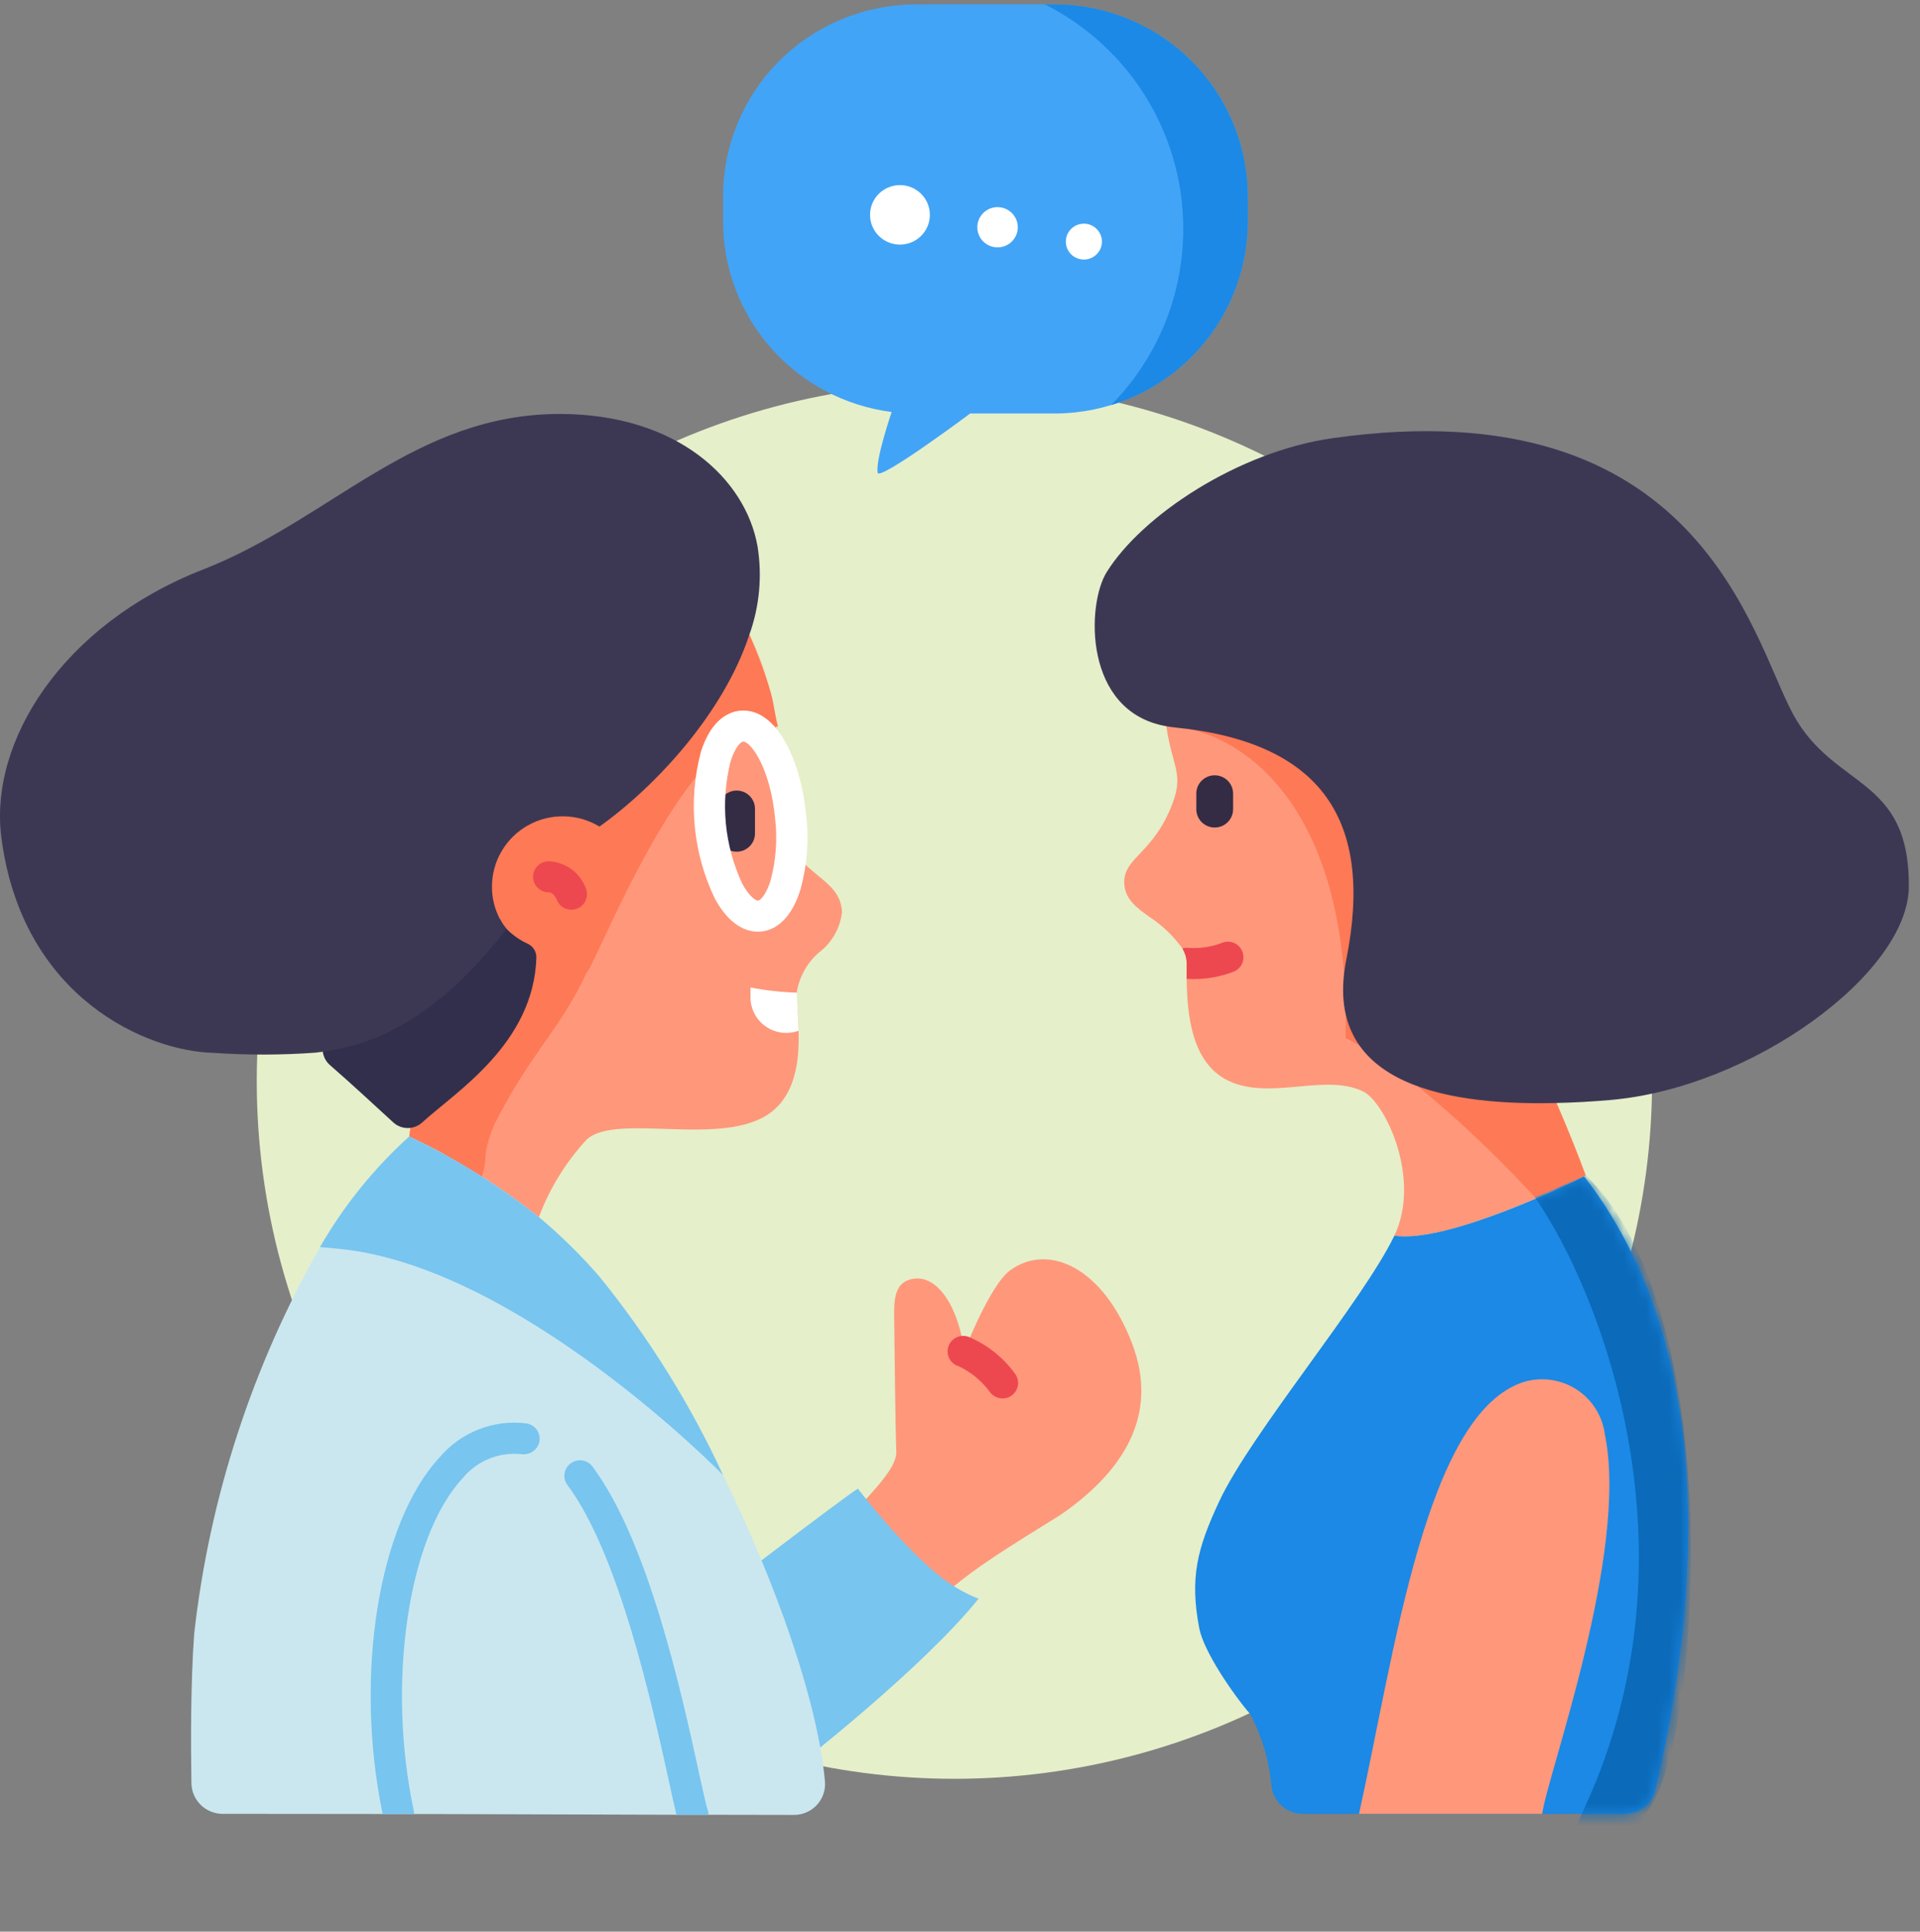
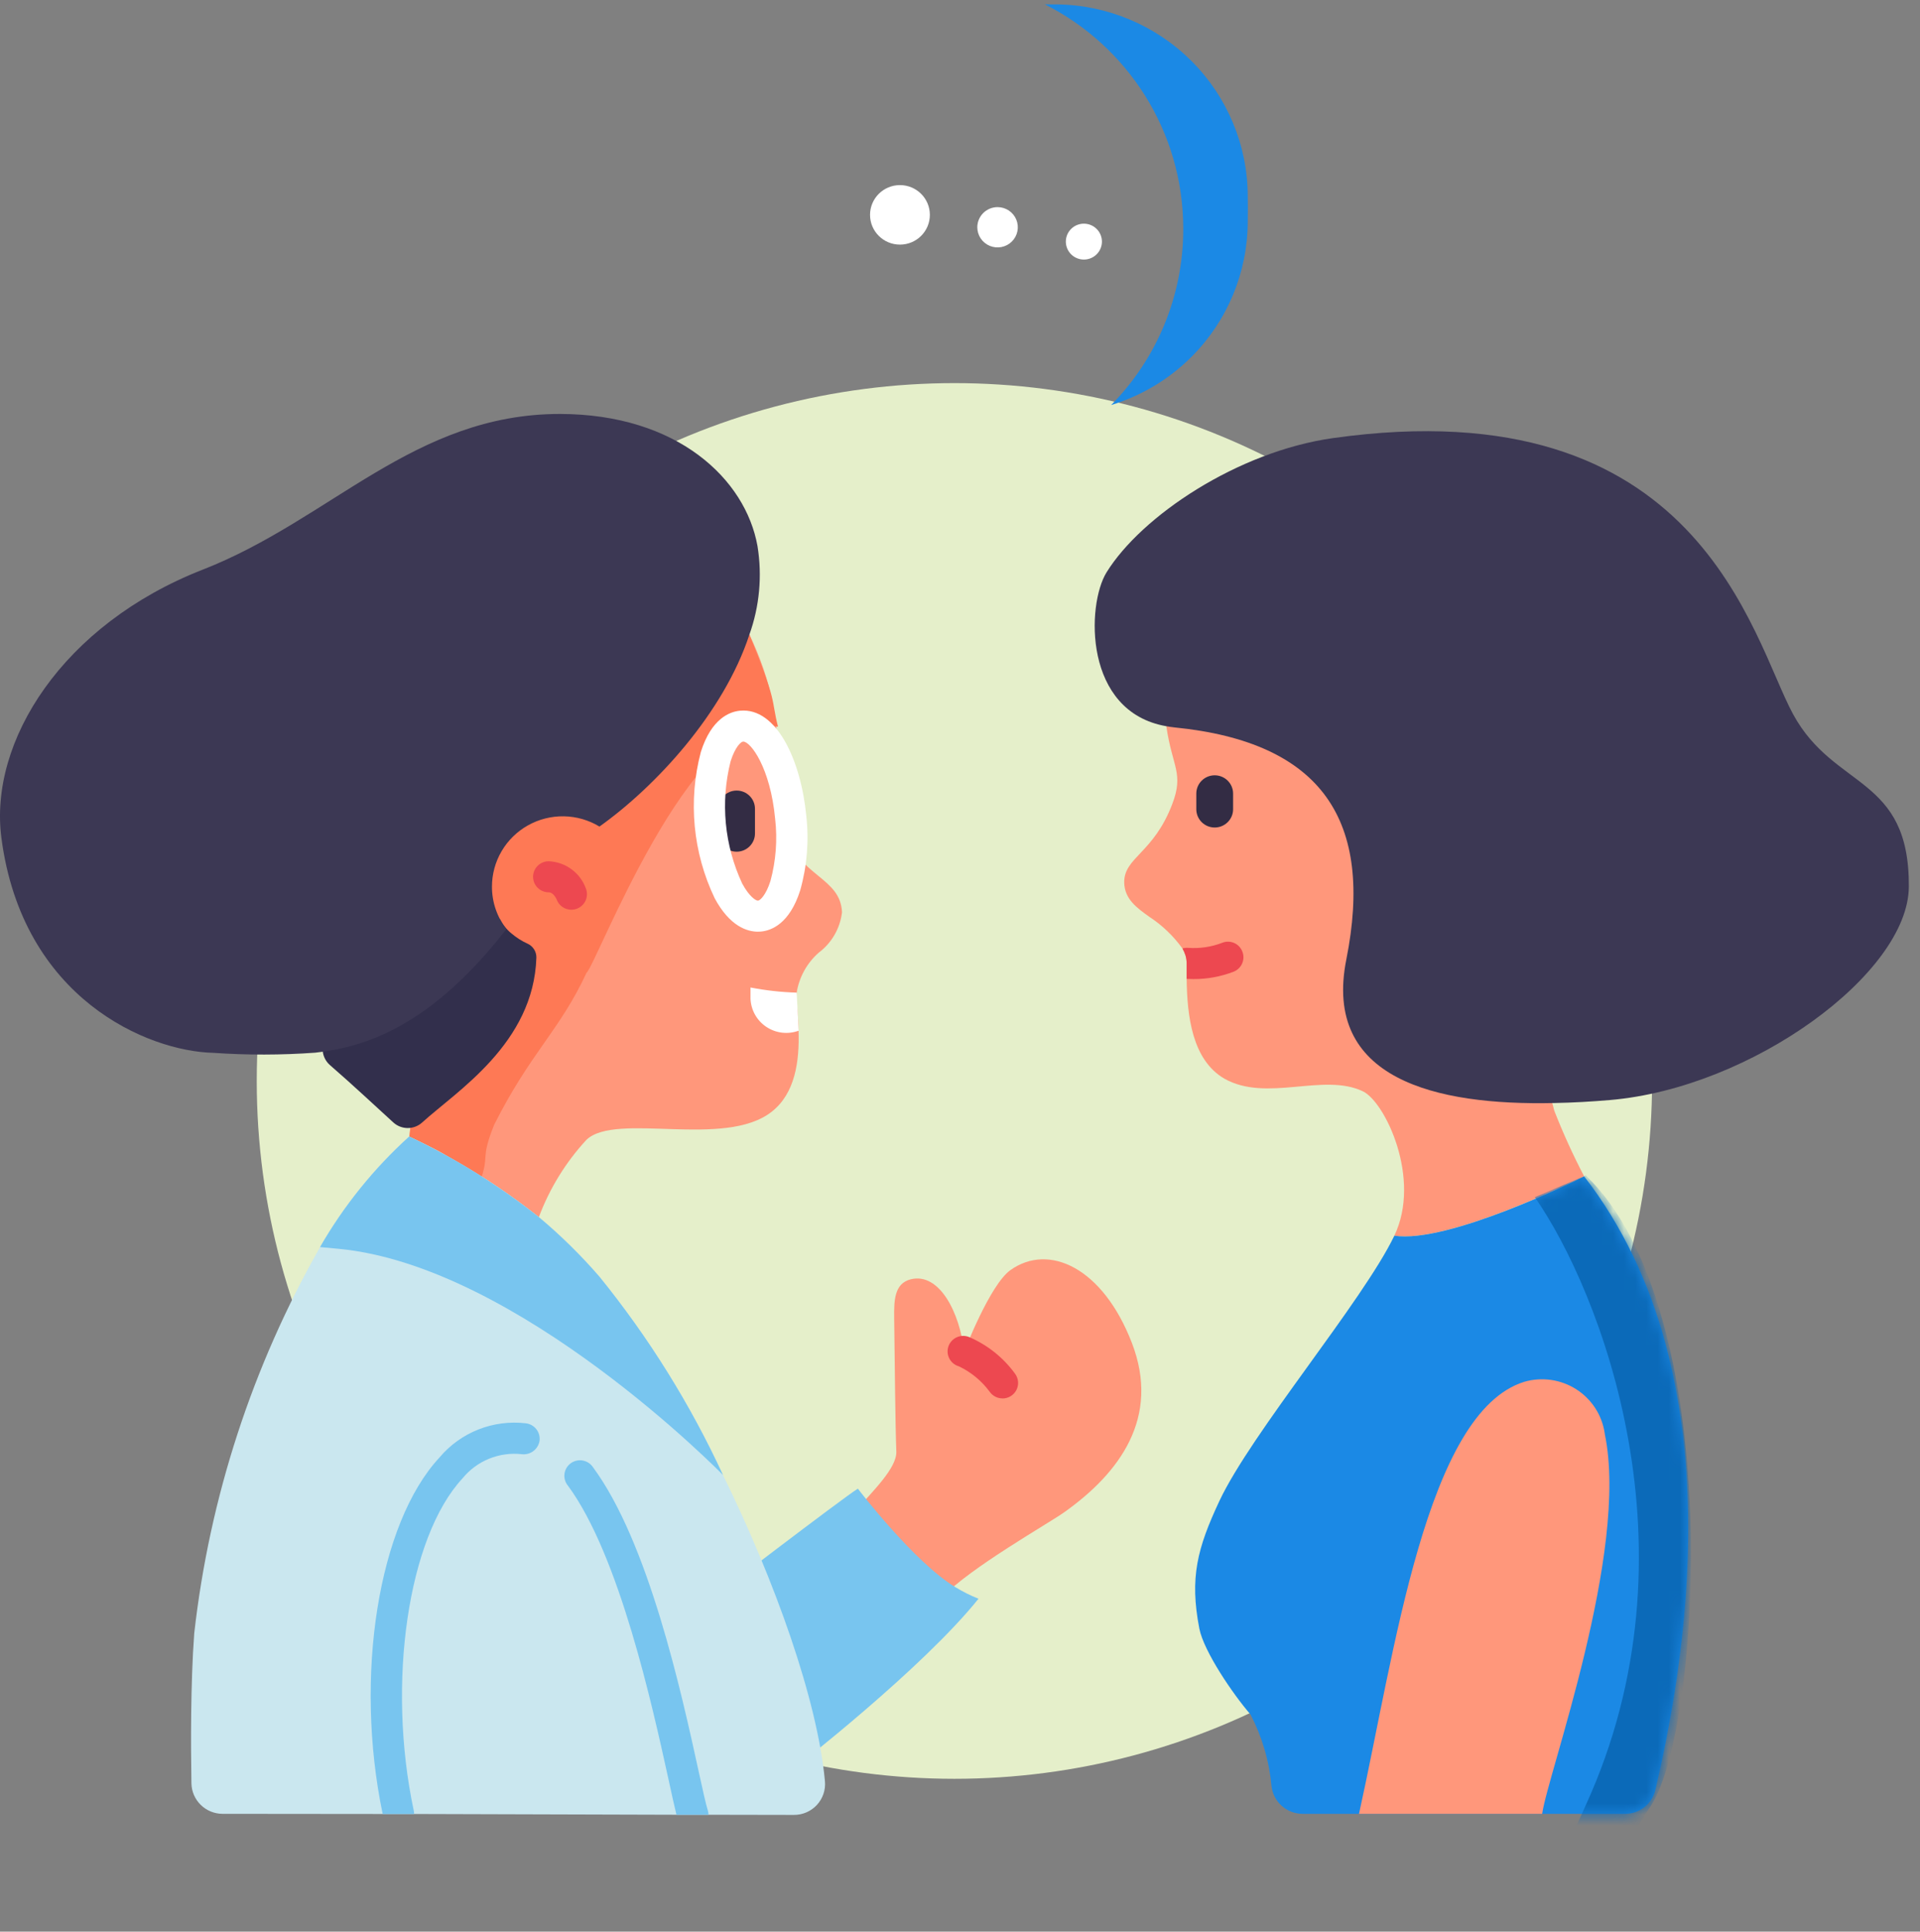
<svg xmlns="http://www.w3.org/2000/svg" width="172" height="173" viewBox="0 0 172 173" fill="none">
  <rect x="0" y="0" width="172" height="173" fill="#808080" stroke="none" />
  <circle cx="85.5" cy="96.812" r="62.5" fill="#E5EFCA" />
  <path d="M75.43 81.703C75.346 82.416 75.118 83.105 74.758 83.728C74.399 84.351 73.916 84.894 73.339 85.326C72.285 86.256 71.589 87.52 71.368 88.904C71.327 89.159 71.323 89.419 71.356 89.676C71.447 90.51 71.521 91.399 71.536 92.318C71.626 95.051 71.237 97.931 69.117 99.579C64.892 102.875 55.202 99.579 52.544 102.074C50.682 104.087 49.232 106.442 48.273 109.006C44.692 106.167 40.795 103.746 36.659 101.791C36.838 101.524 37.533 87.05 39.484 78.384C43.288 61.487 60.576 58.278 67.128 56.851H67.144C71.219 65.402 68.801 70.212 70.189 74.373C71.578 78.534 75.295 78.556 75.43 81.703Z" fill="#FF977B" />
  <path d="M52.544 87.122C50.136 92.309 47.529 94.253 44.269 100.736C42.965 103.978 43.923 103.358 42.965 105.922C39.384 103.083 40.795 103.746 36.659 101.791C36.838 101.524 37.533 87.05 39.484 78.384C43.288 61.487 60.576 58.278 67.128 56.851H67.144C69.694 63.136 69.043 62.488 69.694 65.081C61.871 63.784 53.396 86.474 52.544 87.122Z" fill="#FE7955" />
  <path d="M141.91 105.349C141.91 105.349 129.855 111.412 124.905 110.675C127.366 105.571 124.079 98.687 122.094 97.742C118.555 96.045 113.479 98.757 109.675 96.601C106.794 94.919 106.346 90.983 106.304 87.673V86.283C106.302 86.033 106.265 85.785 106.192 85.546C106.124 85.338 106.035 85.138 105.927 84.948C105.111 83.816 104.092 82.844 102.92 82.083C101.885 81.332 100.724 80.539 100.71 79.01C100.71 76.784 103.326 76.423 105.004 72.042C106.081 69.247 105.018 68.719 104.486 65.061V65.047C104.417 62.663 104.652 60.28 105.186 57.955C118.513 59.276 127.827 62.822 135.254 84.294L139.239 99.48C140.023 101.483 140.914 103.442 141.91 105.349Z" fill="#FF977B" />
-   <path d="M120.545 92.957C121.067 71.175 110.332 65.297 104.899 65.081C120.024 57.82 135.974 88.851 142.059 105.274L137.496 107.219C137.496 107.219 128.151 96.847 120.545 92.957Z" fill="#FE7955" />
  <path d="M160.638 63.977C164.326 70.746 171.058 69.44 171 79.413C170.955 87.163 156.935 97.437 144.229 98.52C142.586 98.66 140.915 98.758 139.242 98.787C128.567 99.025 118.474 96.635 120.608 85.931C123.073 73.564 118.519 66.462 105.186 65.145C104.947 65.115 104.709 65.086 104.486 65.042C97.052 63.75 97.336 54.158 99.127 51.263C102.263 46.201 110.875 40.441 119.406 39.238C152.306 34.61 156.919 57.162 160.638 63.977Z" fill="#3C3854" />
  <path d="M86.373 121.062C86.373 121.062 88.658 115.093 90.51 113.757C93.958 111.292 98.796 113.534 101.393 120.261C103.99 126.987 100.259 131.942 95.347 135.433C93.958 136.428 86.88 140.418 84.402 143.06L83.656 142.713C80.785 140.827 78.339 138.371 76.471 135.498C78.187 133.551 80.341 131.485 80.296 130.015C80.207 127.713 80.156 122.131 80.103 118.004C80.088 116.504 80.103 114.944 81.596 114.574C84.163 113.95 85.986 117.572 86.373 121.062Z" fill="#FF977B" />
  <path d="M85.583 142.145C81.909 139.933 76.912 133.415 76.863 133.341L76.848 133.326C75.392 134.242 63.382 143.437 63.382 143.437L71.205 158.328C71.205 158.328 82.626 149.464 87.658 143.184C86.938 142.898 86.243 142.55 85.583 142.145Z" fill="#78C5EF" />
  <path d="M73.901 159.529C73.937 159.914 73.891 160.302 73.766 160.669C73.641 161.035 73.441 161.371 73.177 161.656C72.913 161.94 72.593 162.166 72.236 162.32C71.878 162.473 71.493 162.55 71.104 162.546L63.468 162.532H60.601L37.092 162.463H34.281L19.933 162.449C19.203 162.446 18.503 162.159 17.983 161.649C17.463 161.14 17.164 160.449 17.149 159.723C17.094 156.414 17.066 150.768 17.401 146.276C18.774 134.109 22.608 122.344 28.673 111.69C30.799 107.995 33.493 104.654 36.659 101.789C40.793 103.744 44.688 106.166 48.266 109.006C50.222 110.637 52.041 112.423 53.707 114.346C58.118 119.788 61.834 125.754 64.769 132.105C69.426 141.603 73.23 152.242 73.901 159.529Z" fill="#CAE7EF" />
  <path d="M35.236 100.529C33.532 98.982 31.652 97.205 29.577 95.408C29.214 95.097 28.979 94.665 28.917 94.193C28.855 93.721 28.971 93.242 29.241 92.849C29.395 92.634 29.59 92.451 29.816 92.313C30.042 92.174 30.293 92.082 30.556 92.041C35.01 91.286 39.485 88.377 44.797 82.326C45.041 82.816 45.388 83.249 45.813 83.596C46.258 83.975 46.755 84.29 47.289 84.531C47.521 84.642 47.716 84.817 47.851 85.036C47.986 85.254 48.055 85.506 48.051 85.763C47.805 93.456 40.919 97.714 37.815 100.534C37.462 100.854 37.002 101.03 36.525 101.029C36.047 101.028 35.588 100.85 35.236 100.529Z" fill="#322F4C" />
  <path d="M28.668 111.69C30.794 107.995 33.49 104.653 36.656 101.787C40.792 103.742 44.689 106.163 48.271 109.002C50.224 110.636 52.042 112.424 53.707 114.348C58.117 119.789 61.833 125.753 64.769 132.103C64.769 132.103 46.482 113.377 30.329 111.844C29.915 111.805 28.668 111.69 28.668 111.69Z" fill="#78C5EF" />
  <path d="M67.859 48.907C68.292 51.574 68.041 54.306 67.128 56.851C64.829 63.843 58.752 70.435 53.702 74.028C52.741 73.446 51.642 73.129 50.516 73.109C49.391 73.09 48.281 73.369 47.3 73.918C46.319 74.466 45.503 75.265 44.936 76.232C44.368 77.198 44.07 78.298 44.072 79.417C44.068 80.792 44.525 82.129 45.37 83.218C44.773 83.976 44.191 84.672 43.623 85.326C37.98 91.755 32.978 93.759 28.24 94.279C25.198 94.499 22.144 94.504 19.102 94.293C13.249 94.154 2.006 89.453 0.125 75.038C-1.009 66.416 5.591 55.93 18.166 51.016C29.648 46.532 37.098 37.074 50.161 37.074C60.694 37.09 66.785 42.909 67.859 48.907Z" fill="#3C3854" />
  <path d="M145.569 162.449H116.684C115.994 162.447 115.329 162.191 114.817 161.732C114.304 161.273 113.98 160.642 113.905 159.96C113.7 157.722 113.062 155.545 112.024 153.549C110.457 151.741 107.843 147.907 107.44 145.858C106.559 141.286 107.261 138.658 109.232 134.441C112.083 128.354 122.098 116.521 124.909 110.672C129.702 111.399 141.213 105.713 141.885 105.372C141.893 105.363 141.903 105.358 141.915 105.357C155.9 123.388 150.636 150.235 148.292 160.314C148.147 160.924 147.799 161.466 147.305 161.854C146.811 162.242 146.199 162.451 145.569 162.449Z" fill="#1B89E5" />
  <mask id="mask0_355_834" style="mask-type:alpha" maskUnits="userSpaceOnUse" x="107" y="105" width="45" height="58">
    <path d="M145.569 162.449H116.684C115.994 162.447 115.329 162.191 114.817 161.732C114.304 161.273 113.98 160.642 113.905 159.96C113.7 157.722 113.062 155.545 112.024 153.549C110.457 151.741 107.843 147.907 107.44 145.858C106.559 141.286 107.261 138.658 109.232 134.441C112.083 128.354 122.098 116.521 124.909 110.672C129.702 111.399 141.213 105.713 141.885 105.372C141.893 105.363 141.903 105.358 141.915 105.357C155.9 123.388 150.636 150.235 148.292 160.314C148.147 160.924 147.799 161.466 147.305 161.854C146.811 162.242 146.199 162.451 145.569 162.449Z" fill="#1B89E5" />
  </mask>
  <g mask="url(#mask0_355_834)">
    <path d="M142.059 161.674C152.49 138.855 143.363 115.647 137.496 107.219L142.059 105.274C154.577 117.202 152.49 154.543 147.927 161.674C141.842 171.182 131.628 184.494 142.059 161.674Z" fill="#0B6AB9" />
  </g>
  <path d="M121.744 162.449C124.944 148.024 127.741 126.499 136.546 123.757C137.326 123.53 138.145 123.473 138.949 123.588C139.753 123.704 140.523 123.99 141.207 124.426C141.89 124.863 142.471 125.441 142.911 126.12C143.351 126.799 143.638 127.565 143.755 128.364L143.766 128.45C145.961 138.961 138.63 158.929 138.153 162.449H121.744Z" fill="#FF977B" />
  <path d="M71.547 92.318H71.533H71.525C71.051 92.488 70.544 92.545 70.044 92.484C69.544 92.423 69.066 92.245 68.648 91.966C68.23 91.687 67.884 91.314 67.638 90.876C67.392 90.439 67.254 89.951 67.233 89.451V88.441C68.597 88.707 69.98 88.861 71.368 88.901L71.547 92.318Z" fill="white" />
  <path d="M67.633 72.436C67.633 71.534 66.898 70.803 65.992 70.803C65.085 70.803 64.351 71.534 64.351 72.436V74.646C64.351 75.547 65.085 76.278 65.992 76.278C66.898 76.278 67.633 75.547 67.633 74.646V72.436Z" fill="#332C44" />
  <path d="M108.818 69.438H108.816C107.906 69.438 107.169 70.171 107.169 71.076V72.475C107.169 73.38 107.906 74.113 108.816 74.113H108.818C109.727 74.113 110.465 73.38 110.465 72.475V71.076C110.465 70.171 109.727 69.438 108.818 69.438Z" fill="#332C44" />
  <path d="M48.336 129.032C48.28 129.397 48.085 129.727 47.79 129.952C47.496 130.177 47.125 130.281 46.756 130.241C45.756 130.127 44.743 130.266 43.811 130.645C42.88 131.025 42.06 131.632 41.428 132.411C36.547 137.668 34.631 150.726 37.064 162.157C37.087 162.257 37.096 162.36 37.092 162.463H34.281C31.708 150.114 33.89 136.43 39.372 130.533C40.305 129.422 41.502 128.561 42.855 128.026C44.208 127.492 45.674 127.302 47.12 127.474C47.488 127.522 47.822 127.712 48.05 128.004C48.278 128.296 48.381 128.665 48.336 129.032Z" fill="#78C5EF" />
  <path d="M63.468 162.532H60.601C60.419 161.809 60.182 160.725 59.874 159.306C58.447 152.826 55.497 139.322 50.882 133.064C50.759 132.919 50.668 132.749 50.614 132.567C50.56 132.385 50.544 132.194 50.568 132.005C50.591 131.817 50.653 131.635 50.749 131.471C50.846 131.307 50.975 131.165 51.129 131.052C51.283 130.94 51.459 130.86 51.645 130.818C51.831 130.776 52.024 130.772 52.212 130.807C52.4 130.842 52.578 130.914 52.737 131.02C52.895 131.126 53.03 131.264 53.133 131.423C58.098 138.154 61.035 151.532 62.601 158.708C62.951 160.321 63.23 161.573 63.412 162.157C63.451 162.278 63.47 162.405 63.468 162.532Z" fill="#78C5EF" />
  <path d="M51.182 81.477C50.895 81.476 50.614 81.388 50.379 81.224C50.144 81.06 49.965 80.828 49.867 80.559C49.867 80.559 49.602 79.918 49.153 79.918C48.782 79.918 48.426 79.771 48.164 79.51C47.902 79.249 47.754 78.896 47.754 78.527C47.754 78.158 47.902 77.804 48.164 77.544C48.426 77.283 48.782 77.136 49.153 77.136C49.896 77.166 50.614 77.418 51.21 77.86C51.807 78.301 52.256 78.912 52.498 79.612C52.575 79.822 52.599 80.047 52.57 80.269C52.54 80.49 52.457 80.702 52.328 80.885C52.199 81.068 52.028 81.217 51.828 81.32C51.629 81.423 51.407 81.477 51.182 81.477Z" fill="#ED4850" />
  <path d="M110.528 87.02C109.374 87.468 108.145 87.694 106.906 87.687C106.64 87.687 106.444 87.673 106.305 87.673V86.283C106.303 86.033 106.265 85.785 106.193 85.546C106.125 85.338 106.035 85.138 105.927 84.948C106.099 84.894 106.279 84.875 106.458 84.892C107.481 84.963 108.507 84.811 109.465 84.447C109.634 84.376 109.815 84.338 109.999 84.338C110.182 84.337 110.364 84.373 110.533 84.442C110.702 84.512 110.856 84.615 110.985 84.745C111.114 84.875 111.215 85.029 111.283 85.198C111.354 85.367 111.391 85.548 111.392 85.731C111.392 85.914 111.356 86.096 111.286 86.265C111.216 86.434 111.113 86.588 110.983 86.717C110.853 86.847 110.698 86.95 110.528 87.02Z" fill="#ED4850" />
  <path d="M67.903 83.443C66.952 83.443 65.385 82.983 64.026 80.452C62.071 76.367 61.63 71.726 62.783 67.349C63.737 64.328 65.394 63.733 66.297 63.651C69.587 63.341 71.764 68.157 72.23 73.073C72.483 75.307 72.298 77.568 71.687 79.733C70.733 82.753 69.076 83.348 68.174 83.43C68.09 83.439 67.999 83.443 67.903 83.443ZM66.584 66.418H66.559C66.374 66.437 65.859 66.89 65.45 68.182C64.526 71.844 64.893 75.71 66.49 79.135C67.135 80.328 67.736 80.684 67.911 80.664C68.086 80.645 68.61 80.193 69.02 78.901C69.511 77.09 69.654 75.202 69.44 73.338C69.012 68.766 67.247 66.418 66.584 66.418Z" fill="white" />
  <path d="M89.809 125.243C89.585 125.244 89.363 125.19 89.164 125.088C88.965 124.985 88.793 124.836 88.664 124.654C87.948 123.68 87.001 122.897 85.909 122.373C85.724 122.322 85.553 122.233 85.404 122.113C85.256 121.993 85.134 121.844 85.046 121.675C84.957 121.506 84.905 121.321 84.891 121.131C84.878 120.941 84.904 120.751 84.968 120.571C85.031 120.392 85.131 120.227 85.262 120.088C85.392 119.949 85.549 119.837 85.725 119.761C85.9 119.684 86.089 119.644 86.281 119.644C86.472 119.643 86.661 119.681 86.837 119.756C88.483 120.467 89.904 121.607 90.95 123.057C91.098 123.265 91.185 123.51 91.202 123.764C91.22 124.018 91.167 124.272 91.049 124.498C90.931 124.724 90.753 124.913 90.535 125.046C90.316 125.178 90.065 125.249 89.809 125.249V125.243Z" fill="#ED4850" />
-   <path d="M78.62 42.332C78.74 43.128 86.914 37.032 86.914 37.032H94.658C99.208 36.981 103.555 35.151 106.759 31.938C109.962 28.725 111.765 24.387 111.777 19.862C111.791 19.095 111.791 18.33 111.777 17.549C111.762 13.027 109.958 8.692 106.755 5.482C103.551 2.272 99.206 0.444 94.658 0.394C90.394 0.379 86.144 0.379 81.879 0.394C77.332 0.442 72.987 2.27 69.785 5.481C66.584 8.691 64.784 13.027 64.774 17.549V19.862C64.785 24.041 66.323 28.073 69.103 31.207C71.882 34.342 75.712 36.365 79.88 36.899C79.88 36.899 78.427 41.126 78.62 42.332Z" fill="#42A4F6" />
  <path fill-rule="evenodd" clip-rule="evenodd" d="M99.543 36.275C103.536 32.215 106 26.645 106 20.5C106 11.707 100.956 4.092 93.604 0.391C93.955 0.392 94.307 0.393 94.658 0.394C99.206 0.444 103.551 2.271 106.755 5.482C109.958 8.692 111.763 13.027 111.778 17.549C111.791 18.33 111.791 19.095 111.778 19.862C111.765 24.387 109.963 28.725 106.759 31.938C104.732 33.971 102.247 35.45 99.543 36.275Z" fill="#1B89E5" />
  <path d="M97.151 20.033C97.57 20.047 97.968 20.222 98.26 20.522C98.551 20.821 98.714 21.222 98.714 21.64C98.714 22.057 98.551 22.457 98.26 22.757C97.968 23.057 97.57 23.232 97.151 23.246C96.934 23.253 96.719 23.217 96.516 23.139C96.314 23.062 96.129 22.945 95.974 22.795C95.818 22.645 95.694 22.465 95.609 22.267C95.525 22.068 95.481 21.855 95.481 21.64C95.481 21.424 95.525 21.211 95.609 21.012C95.694 20.814 95.818 20.634 95.974 20.484C96.129 20.334 96.314 20.217 96.516 20.14C96.719 20.062 96.934 20.026 97.151 20.033Z" fill="white" />
  <path d="M89.372 18.55C89.731 18.552 90.081 18.659 90.379 18.858C90.677 19.058 90.908 19.341 91.044 19.671C91.18 20.002 91.214 20.365 91.142 20.715C91.071 21.065 90.896 21.385 90.641 21.637C90.386 21.888 90.062 22.058 89.709 22.126C89.357 22.194 88.992 22.156 88.661 22.017C88.33 21.879 88.048 21.646 87.85 21.348C87.653 21.05 87.548 20.701 87.55 20.343C87.554 19.866 87.748 19.409 88.089 19.073C88.43 18.737 88.891 18.549 89.372 18.55Z" fill="white" />
  <path d="M80.621 21.908C82.101 21.908 83.3 20.715 83.3 19.243C83.3 17.771 82.101 16.578 80.621 16.578C79.141 16.578 77.941 17.771 77.941 19.243C77.941 20.715 79.141 21.908 80.621 21.908Z" fill="white" />
</svg>